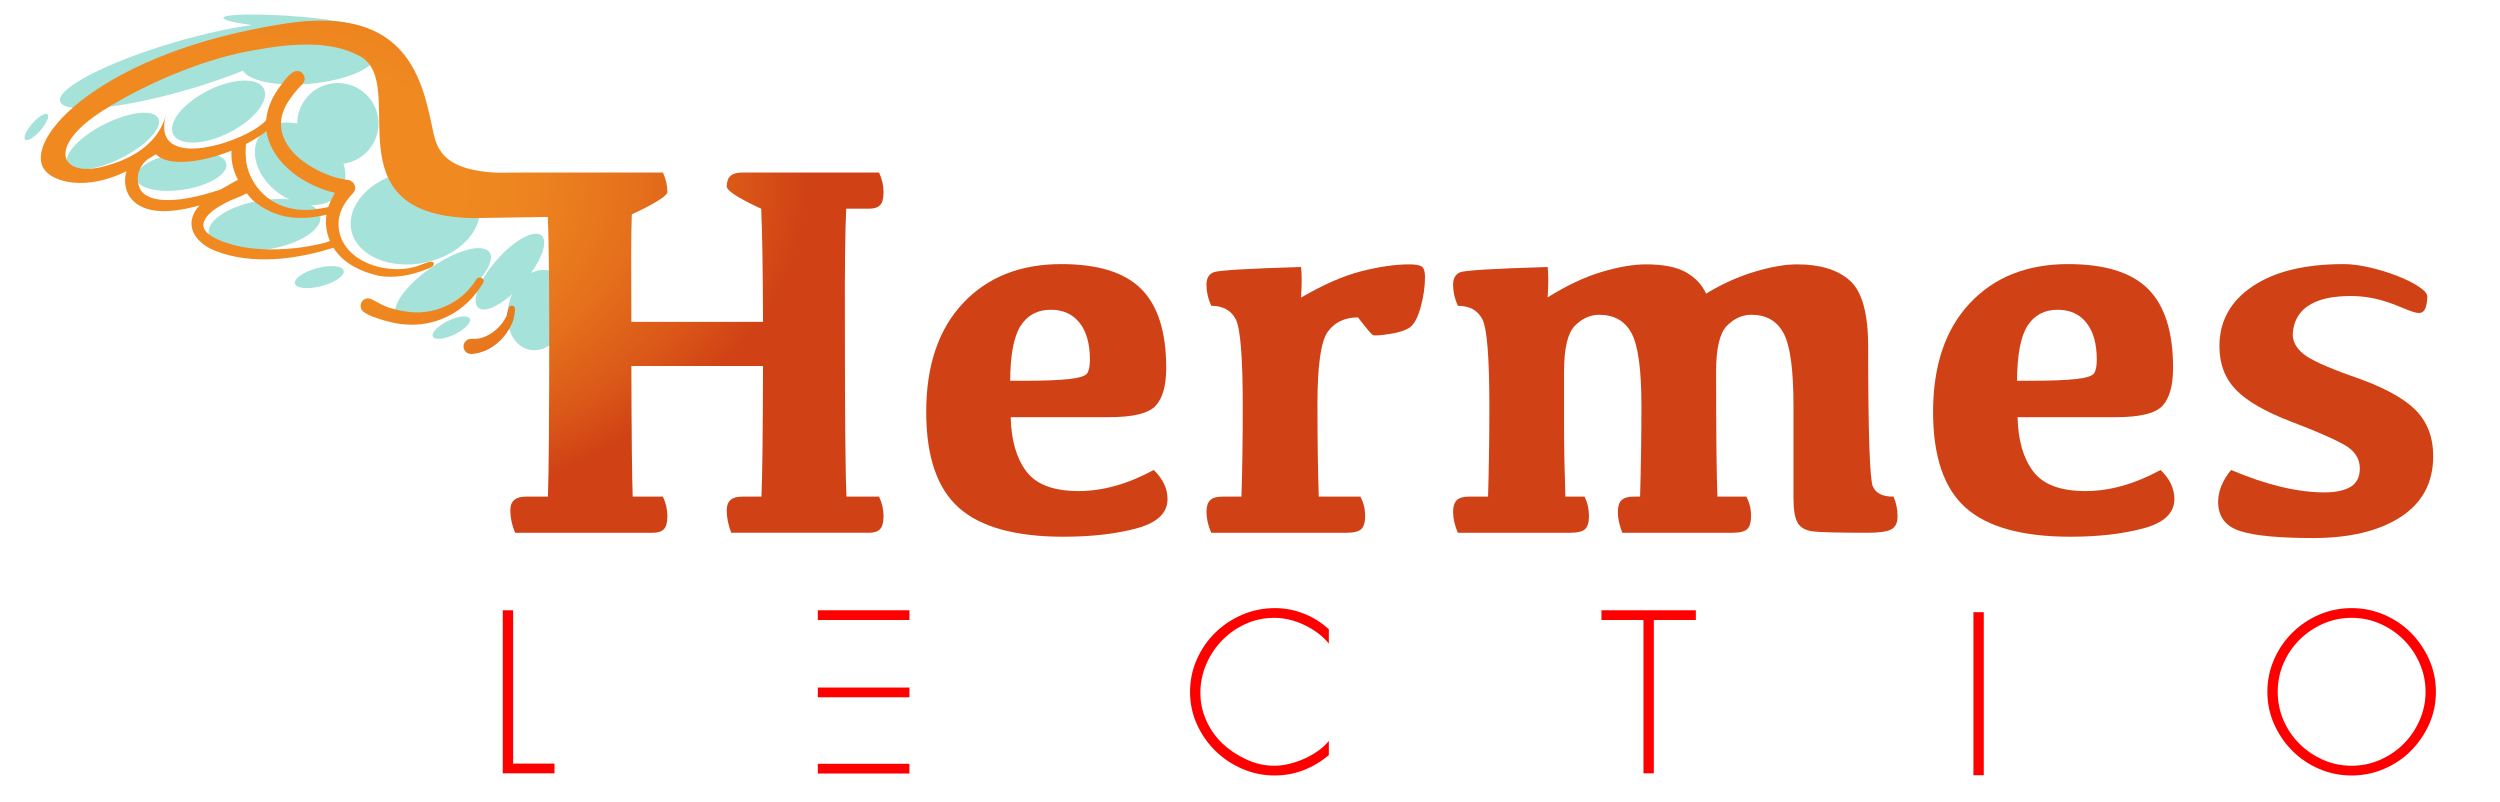
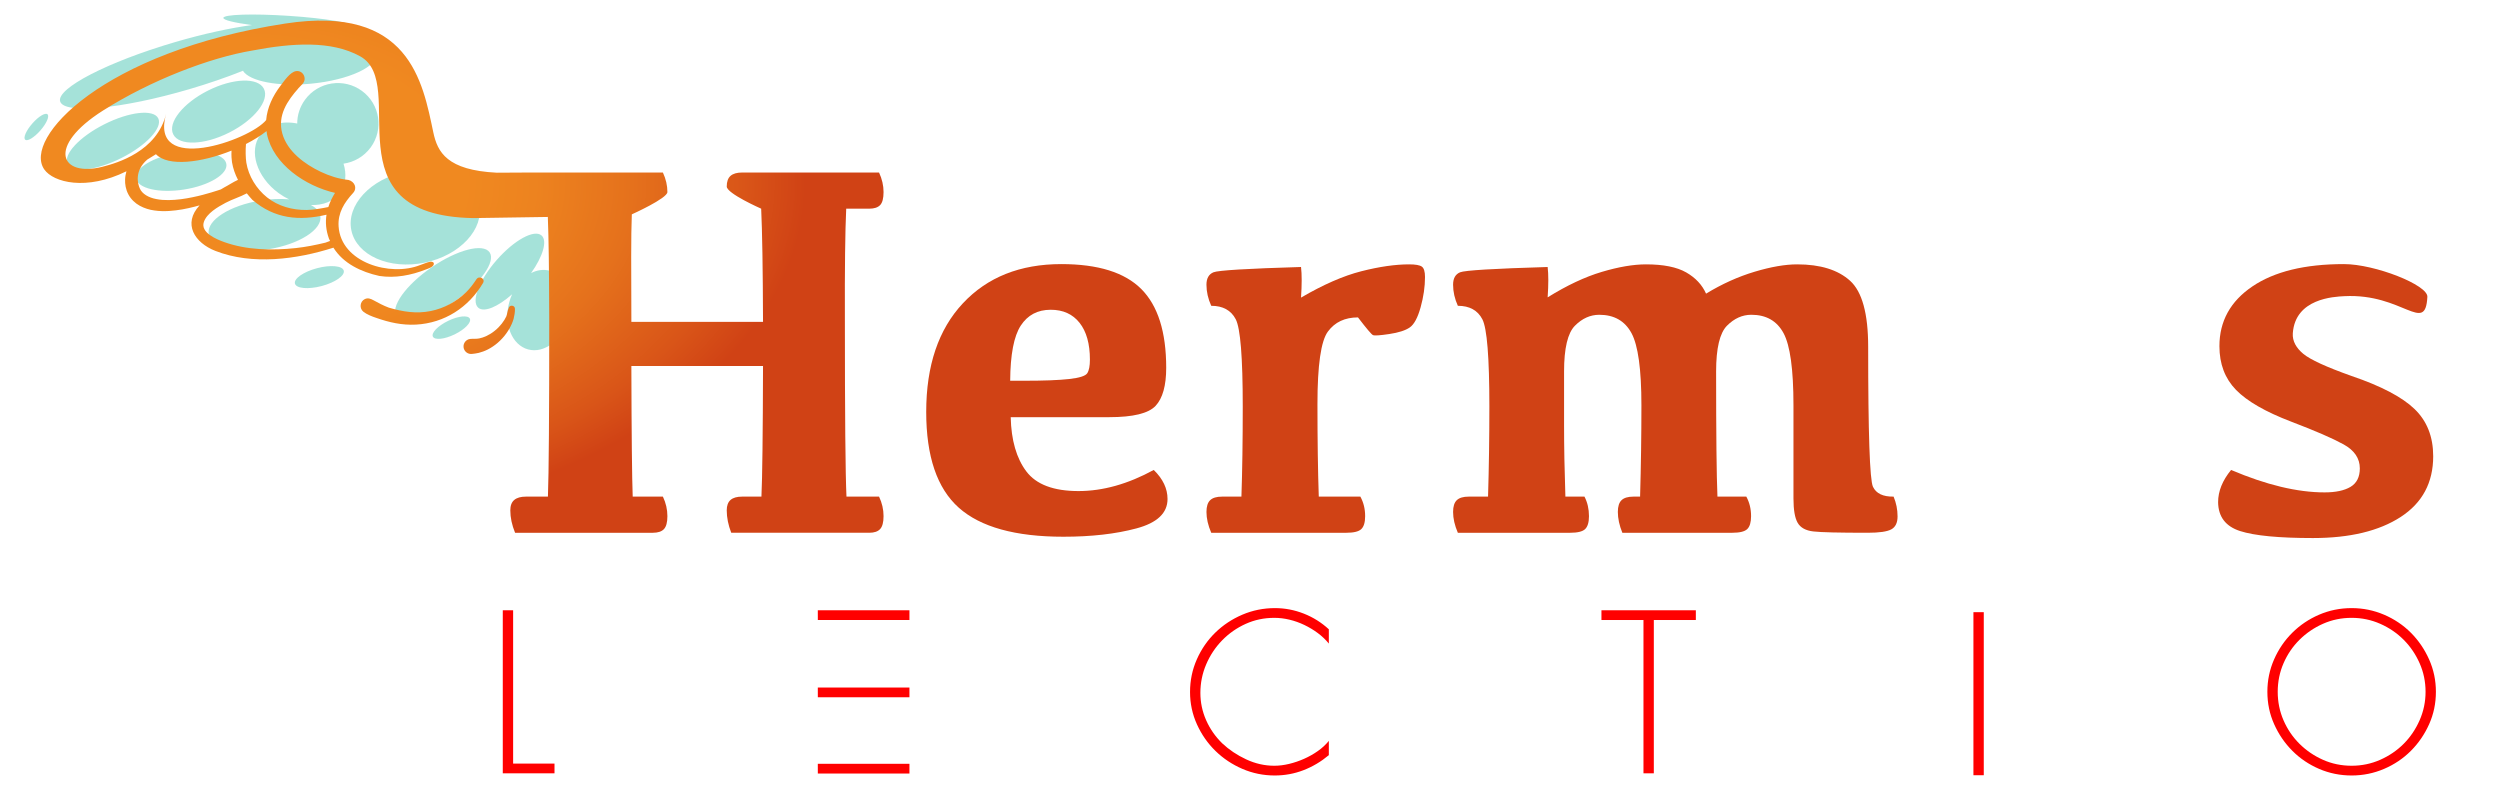
<svg xmlns="http://www.w3.org/2000/svg" xmlns:ns1="http://www.bohemiancoding.com/sketch/ns" width="321px" height="103px" viewBox="0 0 321 103" version="1.1">
  <title>logo-hermes-lectio</title>
  <desc>Created with Sketch.</desc>
  <defs>
    <radialGradient cx="24.944%" cy="33.816%" fx="24.944%" fy="33.816%" r="65.941%" id="radialGradient-1">
      <stop stop-color="#F08920" offset="39.9%" />
      <stop stop-color="#ED831F" offset="52.45%" />
      <stop stop-color="#E5711C" offset="69.53%" />
      <stop stop-color="#D95518" offset="89.11%" />
      <stop stop-color="#D04215" offset="100%" />
    </radialGradient>
  </defs>
  <g id="Page-1" stroke="none" stroke-width="1" fill="none" fill-rule="evenodd" ns1:type="MSPage">
    <g id="Slices" ns1:type="MSLayerGroup" transform="translate(-4859, -200)" />
    <g id="logo-Hermes-Lectio" ns1:type="MSLayerGroup" transform="translate(1.5, 0)">
      <g id="Hermes" transform="translate(0.761, 0.55)" ns1:type="MSShapeGroup">
        <g id="Pallini-ali-uniti" transform="translate(0.246, 0.463)" fill="#8FDBD0" opacity="0.8">
          <path d="M29.84,2.205 C27.057,2.58 23.626,3.323 19.972,4.393 C11.328,6.927 4.717,10.337 5.215,12.008 C5.705,13.681 13.117,12.984 21.76,10.45 C24.284,9.711 26.635,8.897 28.685,8.074 C29.531,9.417 33.191,10.145 37.468,9.729 C42.256,9.263 46.006,7.54 45.844,5.881 C45.679,4.221 41.669,3.252 36.879,3.719 C36.653,3.741 36.43,3.766 36.209,3.794 L36.209,3.794 C36.492,3.435 36.603,3.111 36.522,2.835 C36.514,2.81 36.505,2.785 36.494,2.76 C40.148,2.914 42.877,2.773 42.903,2.391 C42.933,1.942 39.212,1.329 34.594,1.023 C29.973,0.717 26.201,0.834 26.173,1.283 C26.155,1.565 27.611,1.911 29.84,2.205 L29.84,2.205 L29.84,2.205 Z M65.684,34.05 C66.45,33.657 67.281,33.532 68.079,33.751 C70.177,34.324 71.254,37.05 70.486,39.84 C69.717,42.63 67.395,44.426 65.296,43.851 C63.198,43.278 62.121,40.552 62.889,37.763 C62.985,37.417 63.104,37.086 63.244,36.773 C61.42,38.392 59.642,39.147 58.899,38.497 C57.963,37.677 59.024,34.936 61.268,32.374 C63.513,29.813 66.091,28.401 67.028,29.221 C67.807,29.903 67.203,31.917 65.684,34.05 L65.684,34.05 L65.684,34.05 Z M35.655,14.846 C33.729,14.463 31.907,14.945 30.921,16.288 C29.392,18.367 30.442,21.721 33.264,23.779 C33.7,24.097 34.153,24.366 34.612,24.585 C33.515,24.486 32.266,24.527 30.96,24.734 C27.002,25.359 24.013,27.269 24.29,28.996 C24.564,30.723 27.999,31.615 31.957,30.989 C35.917,30.363 38.905,28.455 38.629,26.727 C38.538,26.154 38.099,25.673 37.408,25.308 L37.408,25.308 C38.946,25.373 40.326,24.851 41.14,23.743 C41.902,22.707 42.022,21.353 41.602,20.002 C42.947,19.812 44.218,19.102 45.085,17.923 C46.788,15.603 46.285,12.351 43.959,10.653 C41.636,8.958 38.369,9.461 36.666,11.78 C35.985,12.706 35.657,13.78 35.655,14.846 L35.655,14.846 L35.655,14.846 Z M31.377,10.383 C30.621,8.895 27.405,9.001 24.191,10.621 C20.978,12.241 18.985,14.76 19.742,16.246 C20.496,17.735 23.714,17.629 26.926,16.008 C30.14,14.39 32.133,11.87 31.377,10.383 L31.377,10.383 Z M17.809,14.174 C17.202,12.979 14.107,13.323 10.892,14.943 C7.68,16.562 5.566,18.844 6.174,20.039 C6.78,21.234 9.877,20.89 13.09,19.271 C16.304,17.651 18.417,15.369 17.809,14.174 L17.809,14.174 Z M26.559,20.049 C26.351,18.747 23.586,18.103 20.381,18.609 C17.178,19.115 14.747,20.583 14.956,21.885 C15.162,23.187 17.929,23.831 21.133,23.323 C24.337,22.817 26.767,21.351 26.559,20.049 L26.559,20.049 Z M55.881,37.674 C59.18,35.399 61.184,32.583 60.356,31.383 C59.528,30.182 56.182,31.054 52.883,33.328 C49.583,35.603 47.58,38.42 48.408,39.62 C49.236,40.82 52.582,39.949 55.881,37.674 L55.881,37.674 Z M55.869,41.922 C57.179,41.285 58.053,40.381 57.82,39.902 C57.588,39.423 56.336,39.551 55.026,40.188 C53.715,40.825 52.841,41.729 53.074,42.208 C53.307,42.687 54.558,42.559 55.869,41.922 L55.869,41.922 Z M2.675,15.744 C3.464,14.843 3.874,13.911 3.59,13.662 C3.305,13.413 2.434,13.941 1.645,14.842 C0.855,15.743 0.445,16.675 0.729,16.924 C1.014,17.173 1.885,16.645 2.675,15.744 L2.675,15.744 Z M38.801,35.713 C40.533,35.253 41.8,34.369 41.632,33.737 C41.465,33.105 39.925,32.965 38.193,33.425 C36.462,33.885 35.195,34.77 35.363,35.401 C35.53,36.033 37.07,36.173 38.801,35.713 L38.801,35.713 Z M59.023,25.17 C58.351,21.937 54.131,20.079 49.6,21.021 C45.065,21.953 41.935,25.332 42.606,28.56 C43.279,31.786 47.499,33.647 52.032,32.71 C56.565,31.774 59.696,28.397 59.023,25.17 L59.023,25.17 Z" id="Shape" />
        </g>
        <g id="Lettering" transform="translate(2.532, 1.313)">
          <path d="M133.689,61.19 C130.492,61.19 128.258,60.349 126.989,58.665 C125.719,56.982 125.05,54.661 124.982,51.702 L137.635,51.702 C140.696,51.702 142.68,51.216 143.587,50.245 C144.494,49.273 144.948,47.646 144.948,45.365 C144.948,40.756 143.881,37.385 141.75,35.249 C139.619,33.114 136.195,32.047 131.479,32.047 C126.195,32.047 121.984,33.725 118.843,37.08 C115.703,40.435 114.133,45.083 114.133,51.024 C114.133,56.74 115.526,60.84 118.316,63.326 C121.105,65.811 125.583,67.053 131.751,67.053 C135.334,67.053 138.457,66.697 141.122,65.985 C143.786,65.273 145.118,64.014 145.118,62.207 C145.118,60.873 144.529,59.631 143.35,58.479 C140.038,60.286 136.818,61.19 133.689,61.19 L133.689,61.19 Z M126.274,39.943 C127.159,38.587 128.44,37.91 130.118,37.91 C131.705,37.91 132.94,38.469 133.825,39.587 C134.709,40.706 135.152,42.281 135.152,44.314 C135.152,45.128 135.038,45.709 134.811,46.06 C134.585,46.409 133.808,46.658 132.482,46.804 C131.155,46.952 129.234,47.025 126.717,47.025 L124.914,47.025 C124.937,43.659 125.39,41.297 126.274,39.943 L126.274,39.943 Z" id="Shape" fill="#D04215" />
          <path d="M176.136,32.081 C174.368,32.081 172.328,32.374 170.013,32.962 C167.701,33.55 165.116,34.679 162.259,36.35 C162.372,34.679 162.372,33.369 162.259,32.419 C155.366,32.622 151.619,32.85 151.018,33.098 C150.417,33.347 150.116,33.878 150.116,34.69 C150.116,35.594 150.32,36.498 150.729,37.402 C152.225,37.402 153.274,37.978 153.876,39.129 C154.476,40.282 154.776,44.021 154.776,50.347 C154.776,54.729 154.719,58.58 154.606,61.903 L152.123,61.903 C151.42,61.903 150.911,62.055 150.593,62.361 C150.275,62.665 150.117,63.168 150.117,63.868 C150.117,64.704 150.321,65.597 150.73,66.545 L168.077,66.545 C169.029,66.545 169.67,66.387 169.998,66.071 C170.327,65.755 170.491,65.201 170.491,64.41 C170.491,63.484 170.287,62.648 169.878,61.903 L164.538,61.903 C164.426,58.581 164.368,54.628 164.368,50.041 C164.368,45.026 164.816,41.914 165.712,40.706 C166.607,39.496 167.894,38.892 169.572,38.892 C170.661,40.316 171.301,41.072 171.494,41.162 C171.687,41.253 172.384,41.208 173.586,41.027 C174.788,40.847 175.667,40.565 176.222,40.18 C176.778,39.796 177.242,38.933 177.616,37.588 C177.99,36.244 178.177,34.95 178.177,33.708 C178.177,33.008 178.041,32.562 177.769,32.37 C177.498,32.177 176.953,32.081 176.136,32.081 L176.136,32.081 Z" id="Shape" fill="#D04215" />
          <path d="M305.231,50.651 C303.632,49.114 300.94,47.702 297.153,46.415 C293.911,45.263 291.842,44.314 290.947,43.568 C290.05,42.823 289.532,41.939 289.603,40.925 C289.918,36.464 294.856,36.235 296.237,36.165 C303.74,35.781 306.625,41.148 306.881,36.249 C306.959,34.737 300.152,32.047 296.168,32.047 C291.156,32.047 287.239,33.001 284.416,34.911 C281.592,36.82 280.181,39.379 280.181,42.586 C280.181,44.867 280.89,46.737 282.307,48.194 C283.724,49.651 286.088,51.013 289.398,52.277 C292.483,53.452 294.721,54.423 296.117,55.192 C297.511,55.96 298.208,56.988 298.208,58.276 C298.208,59.382 297.812,60.173 297.018,60.648 C296.224,61.122 295.113,61.36 293.685,61.36 C290.192,61.36 286.191,60.399 281.679,58.479 C280.567,59.835 280.012,61.213 280.012,62.613 C280.034,64.488 280.975,65.725 282.834,66.324 C284.694,66.923 287.813,67.222 292.189,67.222 C296.927,67.222 300.685,66.318 303.463,64.511 C306.241,62.704 307.63,60.106 307.63,56.717 C307.629,54.209 306.83,52.187 305.231,50.651 L305.231,50.651 Z" id="Shape" fill="#D04215" />
-           <path d="M262.97,61.19 C259.773,61.19 257.54,60.349 256.27,58.665 C255.001,56.982 254.331,54.661 254.263,51.702 L266.916,51.702 C269.977,51.702 271.961,51.216 272.868,50.245 C273.776,49.273 274.229,47.646 274.229,45.365 C274.229,40.756 273.163,37.385 271.032,35.249 C268.901,33.114 265.476,32.047 260.76,32.047 C255.477,32.047 251.265,33.725 248.124,37.08 C244.983,40.435 243.414,45.083 243.414,51.024 C243.414,56.74 244.808,60.84 247.597,63.326 C250.385,65.811 254.864,67.053 261.032,67.053 C264.614,67.053 267.738,66.697 270.403,65.985 C273.067,65.273 274.399,64.014 274.399,62.207 C274.399,60.873 273.809,59.631 272.63,58.479 C269.319,60.286 266.1,61.19 262.97,61.19 L262.97,61.19 Z M255.556,39.943 C256.44,38.587 257.722,37.91 259.4,37.91 C260.986,37.91 262.223,38.469 263.107,39.587 C263.992,40.706 264.434,42.281 264.434,44.314 C264.434,45.128 264.32,45.709 264.093,46.06 C263.867,46.409 263.09,46.658 261.763,46.804 C260.437,46.952 258.515,47.025 255.997,47.025 L254.195,47.025 C254.218,43.659 254.671,41.297 255.556,39.943 L255.556,39.943 Z" id="Shape" fill="#D04215" />
          <path d="M235.692,60.631 C235.284,59.761 235.08,53.769 235.08,42.653 C235.08,38.406 234.303,35.583 232.751,34.182 C231.197,32.781 228.935,32.081 225.964,32.081 C224.422,32.081 222.598,32.397 220.489,33.03 C218.38,33.662 216.305,34.599 214.265,35.842 C213.766,34.712 212.915,33.803 211.714,33.114 C210.512,32.426 208.788,32.081 206.543,32.081 C204.933,32.081 203.046,32.402 200.88,33.047 C198.715,33.691 196.397,34.781 193.925,36.317 C194.038,34.668 194.038,33.369 193.925,32.42 C187.032,32.623 183.285,32.85 182.684,33.099 C182.083,33.347 181.783,33.878 181.783,34.691 C181.783,35.595 181.987,36.498 182.394,37.402 C183.891,37.402 184.94,37.978 185.541,39.13 C186.141,40.282 186.442,44.022 186.442,50.347 C186.442,54.323 186.385,58.175 186.272,61.903 L183.79,61.903 C183.087,61.903 182.576,62.055 182.259,62.361 C181.941,62.666 181.783,63.169 181.783,63.869 C181.783,64.704 181.987,65.597 182.394,66.545 L196.816,66.545 C197.768,66.545 198.409,66.388 198.738,66.071 C199.066,65.755 199.231,65.201 199.231,64.411 C199.231,63.485 199.038,62.648 198.653,61.903 L196.203,61.903 C196.089,58.582 196.033,55.498 196.033,52.652 L196.033,45.841 C196.033,42.858 196.498,40.898 197.427,39.961 C198.358,39.023 199.4,38.555 200.556,38.555 C202.461,38.555 203.839,39.34 204.69,40.91 C205.539,42.479 205.965,45.569 205.965,50.178 C205.965,54.04 205.908,57.949 205.795,61.903 L204.944,61.903 C204.241,61.903 203.731,62.055 203.414,62.361 C203.096,62.665 202.938,63.168 202.938,63.868 C202.938,64.704 203.131,65.597 203.517,66.545 L217.63,66.545 C218.584,66.545 219.225,66.387 219.553,66.071 C219.882,65.755 220.045,65.201 220.045,64.41 C220.045,63.484 219.842,62.648 219.434,61.903 L215.727,61.903 C215.612,59.215 215.556,53.86 215.556,45.84 C215.556,42.857 216.021,40.898 216.95,39.96 C217.88,39.023 218.924,38.554 220.08,38.554 C221.985,38.554 223.362,39.339 224.212,40.909 C225.062,42.479 225.488,45.568 225.488,50.177 L225.488,62.139 C225.488,63.608 225.669,64.653 226.031,65.273 C226.395,65.895 227.064,66.262 228.038,66.375 C229.014,66.488 231.338,66.544 235.011,66.544 C236.508,66.544 237.523,66.397 238.055,66.104 C238.588,65.811 238.854,65.256 238.854,64.443 C238.854,63.562 238.684,62.715 238.344,61.902 C236.984,61.925 236.101,61.5 235.692,60.631 L235.692,60.631 Z" id="Shape" fill="#D04215" />
          <path d="M33.553,9.443 C33.716,9.26 33.881,9.08 34.046,8.904 C34.418,8.533 33.813,9.173 33.553,9.443 L33.553,9.443 Z M57.23,34.467 C57.552,33.913 56.73,33.474 56.381,33.996 C55.986,34.588 55.58,35.147 55.068,35.646 C53.819,36.862 52.239,37.722 50.524,38.071 C48.657,38.452 46.937,38.163 45.138,37.641 C44.448,37.384 43.806,37.044 43.164,36.689 C42.811,36.495 42.453,36.348 42.052,36.539 C41.422,36.839 41.318,37.721 41.861,38.159 C42.298,38.511 42.997,38.783 43.518,38.952 C45.182,39.538 46.828,39.91 48.608,39.817 C52.281,39.628 55.397,37.593 57.23,34.467 L57.23,34.467 Z M108.077,61.902 C108.463,62.715 108.655,63.551 108.655,64.41 C108.655,65.2 108.508,65.754 108.213,66.07 C107.919,66.387 107.454,66.544 106.818,66.544 L89.098,66.544 C88.713,65.551 88.52,64.59 88.52,63.665 C88.52,63.054 88.685,62.609 89.013,62.326 C89.342,62.043 89.836,61.903 90.493,61.903 L92.976,61.903 C93.089,59.508 93.157,53.916 93.179,45.128 L76.275,45.128 C76.298,53.916 76.355,59.508 76.446,61.903 L80.323,61.903 C80.708,62.716 80.901,63.552 80.901,64.41 C80.901,65.201 80.753,65.755 80.459,66.071 C80.163,66.387 79.688,66.545 79.03,66.545 L61.343,66.545 C60.936,65.551 60.731,64.591 60.731,63.665 C60.731,63.055 60.902,62.609 61.241,62.327 C61.581,62.043 62.081,61.903 62.737,61.903 L65.561,61.903 C65.674,59.011 65.73,51.443 65.73,39.198 C65.708,32.579 65.661,28.886 65.548,25.994 C65.548,25.994 55.971,26.141 55.949,26.14 C37.159,25.795 47.828,8.912 41.46,5.372 C37.752,3.308 32.693,3.66 27.607,4.626 C22.15,5.537 14.578,8.441 8.449,12.321 C1.105,16.97 2.974,20.93 8.375,19.547 C10.227,19.072 15.363,17.605 16.542,12.737 C14.285,20.649 27.225,16.193 29.382,13.553 C29.517,11.959 30.228,10.444 31.222,9.154 C31.662,8.581 32.452,7.376 33.227,7.267 C34.132,7.138 34.687,8.265 34.044,8.907 C33.355,9.64 33.362,9.64 33.551,9.445 C32.095,11.073 30.813,12.977 31.454,15.276 C32.096,17.582 34.336,19.224 36.402,20.201 C37.52,20.73 38.724,21.122 39.96,21.243 C40.719,21.448 41.128,22.275 40.541,22.917 C39.412,24.149 38.572,25.465 38.682,27.195 C38.981,31.895 45.365,33.692 49.151,32.172 C49.526,32.055 50.045,31.809 50.431,31.747 C50.717,31.702 50.968,31.812 50.902,32.082 C50.814,32.448 50.166,32.627 49.882,32.74 C48,33.485 45.936,33.882 43.912,33.569 C41.578,33.054 39.282,31.969 38.019,29.938 C33.282,31.452 27.595,32.201 22.867,30.355 C20.192,29.31 18.64,26.863 20.835,24.503 C20.625,24.564 20.41,24.626 20.183,24.678 C19.695,24.809 19.169,24.92 18.621,25.022 C17.52,25.204 16.311,25.346 15.044,25.163 C14.413,25.083 13.764,24.889 13.16,24.561 C12.556,24.232 12.01,23.713 11.685,23.087 C11.353,22.462 11.243,21.78 11.268,21.171 C11.282,20.797 11.352,20.454 11.442,20.128 C6.299,22.666 2.067,21.567 0.895,19.896 C-1.904,15.908 8.445,4.755 31.822,1.163 C47.794,-1.294 49.478,8.666 50.845,15.136 C51.383,17.68 52.605,19.994 58.999,20.312 L63.389,20.288 L80.323,20.288 C80.709,21.124 80.901,21.96 80.901,22.796 C80.901,23.609 76.332,25.659 76.332,25.659 C76.219,28.551 76.253,32.668 76.275,39.469 L93.179,39.469 C93.157,32.668 93.078,27.822 92.942,24.931 C92.942,24.931 88.52,22.988 88.52,22.085 C88.52,21.451 88.685,20.995 89.014,20.712 C89.343,20.43 89.836,20.289 90.493,20.289 L108.077,20.289 C108.463,21.124 108.655,21.96 108.655,22.796 C108.655,23.61 108.508,24.169 108.213,24.473 C107.919,24.779 107.454,24.931 106.818,24.931 L103.86,24.931 C103.724,27.823 103.667,32.589 103.69,39.231 C103.69,51.453 103.758,59.01 103.894,61.902 L108.077,61.902 L108.077,61.902 Z M37.583,29.075 C37.537,28.967 37.478,28.872 37.438,28.76 C37.053,27.683 36.979,26.67 37.129,25.705 C33.647,26.525 30.483,26.251 27.614,23.801 C27.362,23.53 27.124,23.249 26.895,22.963 C26.036,23.428 25.026,23.722 24.163,24.183 C23.176,24.712 21.759,25.514 21.38,26.646 C20.926,28.004 22.998,28.858 23.96,29.207 C26.857,30.257 30.16,30.318 33.192,29.989 C34.482,29.849 35.74,29.595 37,29.291 C37.144,29.248 37.363,29.153 37.583,29.075 L37.583,29.075 Z M26.79,16.627 C26.719,17.413 26.744,18.451 26.837,19.024 C27.119,20.751 28.128,22.388 29.494,23.478 C30.936,24.627 32.761,25.118 34.59,25.098 C35.441,25.089 36.511,24.895 37.365,24.721 C37.566,24.095 37.859,23.49 38.221,22.903 C34.386,22.014 30.3,19.223 29.486,15.367 C29.459,15.235 29.45,15.102 29.431,14.97 C28.676,15.564 27.775,16.123 26.79,16.627 L26.79,16.627 Z M15.232,17.937 C15.038,18.068 14.607,18.333 14.11,18.631 C12.459,20.067 12.87,21.725 13.163,22.345 C13.451,23.022 14.285,23.518 15.293,23.7 C16.294,23.901 17.403,23.84 18.425,23.718 C18.938,23.648 19.435,23.569 19.905,23.467 C20.377,23.384 20.817,23.254 21.227,23.16 C22.041,22.94 22.72,22.742 23.189,22.581 C23.337,22.533 23.457,22.494 23.562,22.459 C23.718,22.368 23.872,22.275 24.03,22.184 C24.473,21.962 25.121,21.521 25.763,21.23 C25.402,20.528 25.131,19.78 24.997,18.97 C24.95,18.684 24.897,18.08 24.934,17.477 C21.118,19.012 16.803,19.586 15.232,17.937 L15.232,17.937 Z M61.326,37.785 C61.328,37.299 60.588,37.236 60.515,37.723 C60.375,37.989 60.337,38.454 60.222,38.752 C59.958,39.333 59.424,40.055 58.75,40.591 C58.086,41.144 57.306,41.485 56.736,41.591 C56.345,41.673 55.968,41.612 55.579,41.657 C55.046,41.72 54.665,42.201 54.729,42.732 C54.792,43.264 55.275,43.643 55.809,43.58 C55.809,43.58 55.958,43.562 56.218,43.531 C56.477,43.502 56.841,43.419 57.242,43.269 C58.058,42.982 58.994,42.369 59.703,41.577 C60.425,40.799 60.931,39.856 61.151,39.089 C61.252,38.652 61.338,38.237 61.326,37.785 L61.326,37.785 Z" id="Shape" fill="url(#radialGradient-1)" />
        </g>
      </g>
      <g id="Lectio" transform="translate(63, 78)" fill="#FF0000" ns1:type="MSShapeGroup">
        <path d="M1.385,20.045 L6.698,20.045 L6.698,21.294 L0.057,21.294 L0.057,0.359 L1.385,0.359 L1.385,20.045 L1.385,20.045 Z" id="Shape" />
        <path d="M40.506,0.359 L52.273,0.359 L52.273,1.609 L40.509,1.609 L40.506,0.359 L40.506,0.359 Z" id="Shape" />
        <path d="M40.506,10.276 L52.273,10.276 L52.273,11.525 L40.509,11.525 L40.506,10.276 L40.506,10.276 Z" id="Shape" />
        <path d="M40.506,20.07 L52.273,20.07 L52.273,21.319 L40.509,21.319 L40.506,20.07 L40.506,20.07 Z" id="Shape" />
        <path d="M106.122,4.635 C105.715,4.135 105.245,3.686 104.71,3.288 C104.175,2.891 103.599,2.544 102.981,2.247 C102.362,1.951 101.726,1.724 101.071,1.567 C100.416,1.409 99.766,1.331 99.121,1.331 C97.81,1.331 96.584,1.59 95.44,2.108 C94.296,2.627 93.291,3.33 92.424,4.218 C91.557,5.107 90.875,6.134 90.376,7.3 C89.878,8.467 89.629,9.688 89.629,10.965 C89.629,12.187 89.874,13.353 90.363,14.464 C90.851,15.574 91.539,16.565 92.424,17.435 C93.31,18.268 94.338,18.957 95.509,19.503 C96.681,20.049 97.884,20.322 99.121,20.322 C99.729,20.322 100.361,20.244 101.016,20.086 C101.671,19.929 102.312,19.711 102.939,19.434 C103.566,19.156 104.157,18.823 104.71,18.434 C105.264,18.046 105.734,17.61 106.122,17.129 L106.122,18.962 C105.125,19.795 104.041,20.438 102.87,20.891 C101.698,21.345 100.467,21.572 99.176,21.572 C97.718,21.572 96.335,21.289 95.025,20.725 C93.715,20.161 92.562,19.392 91.566,18.42 C90.57,17.449 89.777,16.31 89.187,15.005 C88.596,13.7 88.301,12.317 88.301,10.854 C88.301,9.374 88.592,7.976 89.173,6.662 C89.754,5.348 90.542,4.205 91.539,3.233 C92.535,2.261 93.692,1.493 95.011,0.928 C96.33,0.364 97.727,0.081 99.204,0.081 C100.477,0.081 101.712,0.317 102.912,0.789 C104.111,1.262 105.181,1.933 106.122,2.802 L106.122,4.635 L106.122,4.635 Z" id="Shape" />
        <path d="M147.85,21.294 L146.522,21.294 L146.522,1.609 L141.126,1.609 L141.126,0.359 L153.246,0.359 L153.246,1.609 L147.85,1.609 L147.85,21.294 L147.85,21.294 Z" id="Shape" />
        <rect id="Rectangle-path" x="188.888" y="0.604" width="1.328" height="20.935" />
        <path d="M237.451,1.331 C236.14,1.331 234.914,1.586 233.77,2.094 C232.626,2.603 231.621,3.288 230.754,4.149 C229.887,5.01 229.204,6.014 228.706,7.162 C228.208,8.309 227.959,9.531 227.959,10.827 C227.959,12.122 228.208,13.344 228.706,14.492 C229.204,15.639 229.887,16.643 230.754,17.504 C231.621,18.365 232.626,19.05 233.77,19.559 C234.914,20.068 236.14,20.322 237.451,20.322 C238.742,20.322 239.964,20.068 241.117,19.559 C242.27,19.05 243.275,18.365 244.133,17.504 C244.991,16.643 245.673,15.635 246.181,14.478 C246.688,13.321 246.942,12.104 246.942,10.827 C246.942,9.531 246.688,8.309 246.181,7.162 C245.673,6.014 244.991,5.01 244.133,4.149 C243.275,3.288 242.27,2.603 241.117,2.094 C239.964,1.586 238.742,1.331 237.451,1.331 L237.451,1.331 Z M237.451,0.081 C238.908,0.081 240.296,0.364 241.615,0.928 C242.934,1.493 244.082,2.266 245.06,3.247 C246.038,4.228 246.817,5.371 247.399,6.676 C247.98,7.981 248.27,9.364 248.27,10.827 C248.27,12.307 247.98,13.695 247.399,14.991 C246.817,16.287 246.038,17.426 245.06,18.406 C244.082,19.387 242.934,20.161 241.615,20.725 C240.296,21.289 238.908,21.572 237.451,21.572 C235.974,21.572 234.582,21.289 233.272,20.725 C231.962,20.161 230.818,19.387 229.841,18.406 C228.863,17.426 228.084,16.287 227.503,14.991 C226.922,13.695 226.631,12.307 226.631,10.827 C226.631,9.364 226.917,7.981 227.489,6.676 C228.06,5.371 228.84,4.228 229.827,3.247 C230.814,2.266 231.962,1.493 233.272,0.928 C234.582,0.364 235.974,0.081 237.451,0.081 L237.451,0.081 Z" id="Shape" />
      </g>
    </g>
  </g>
</svg>